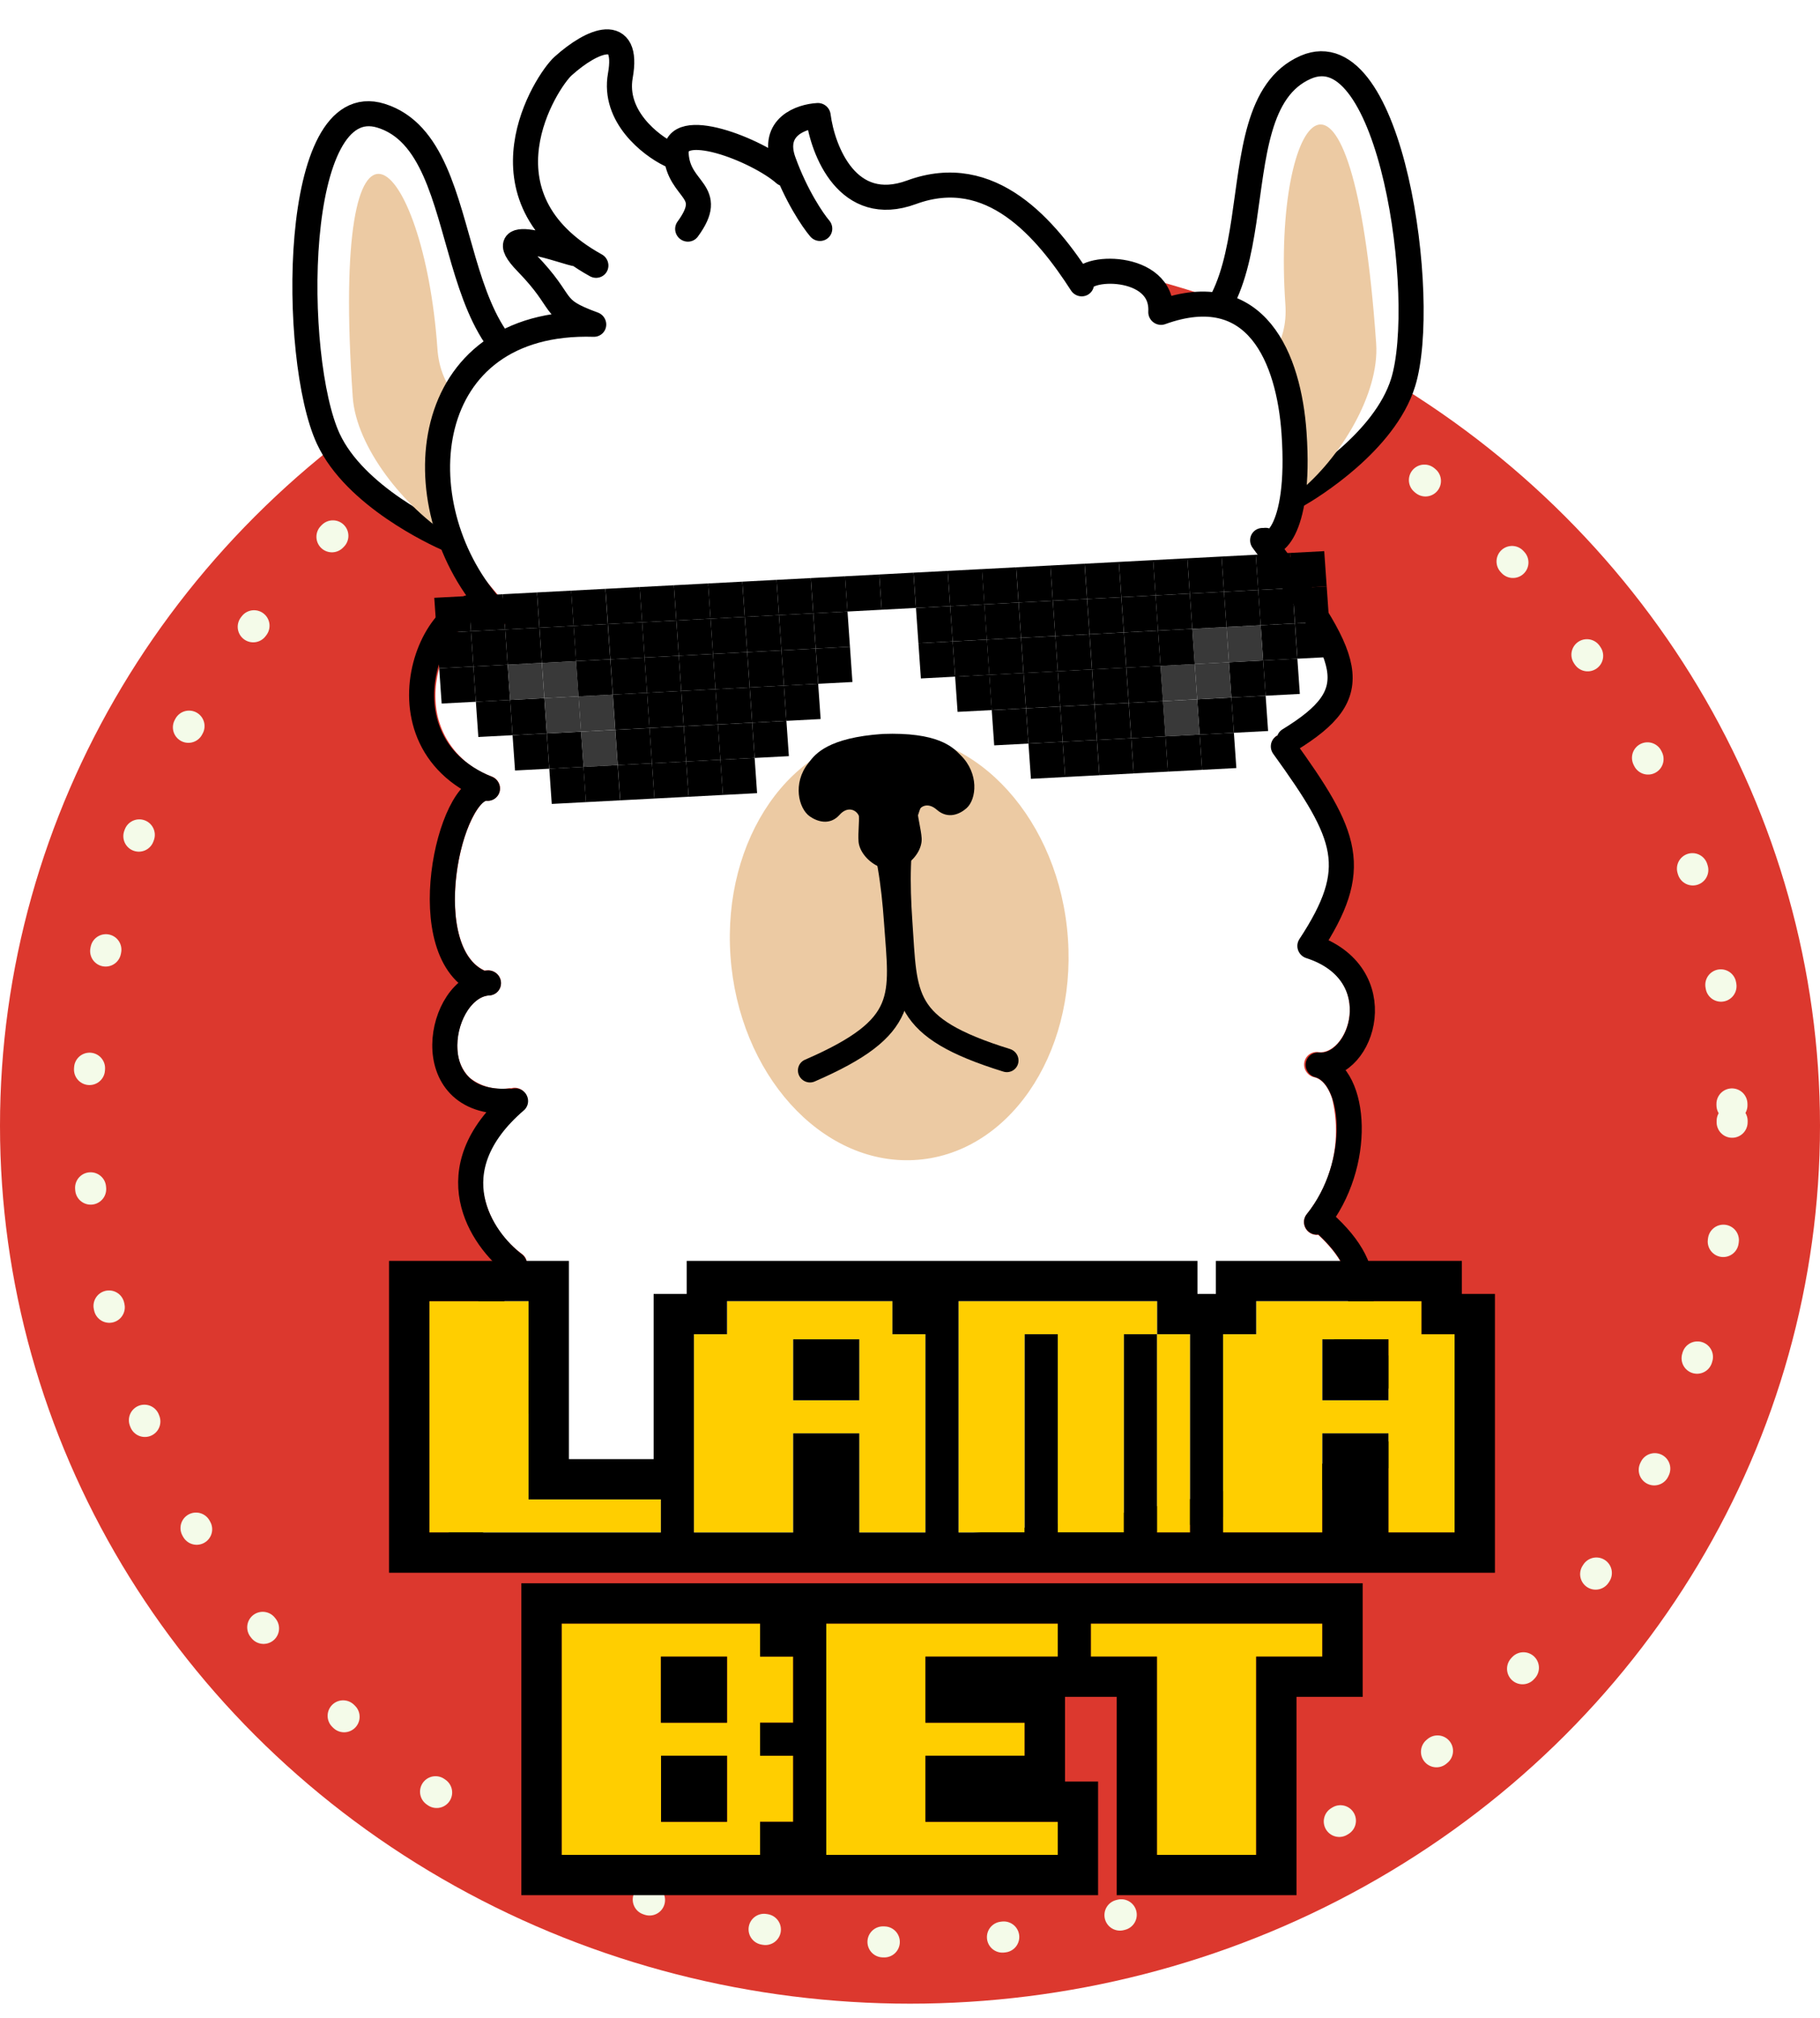
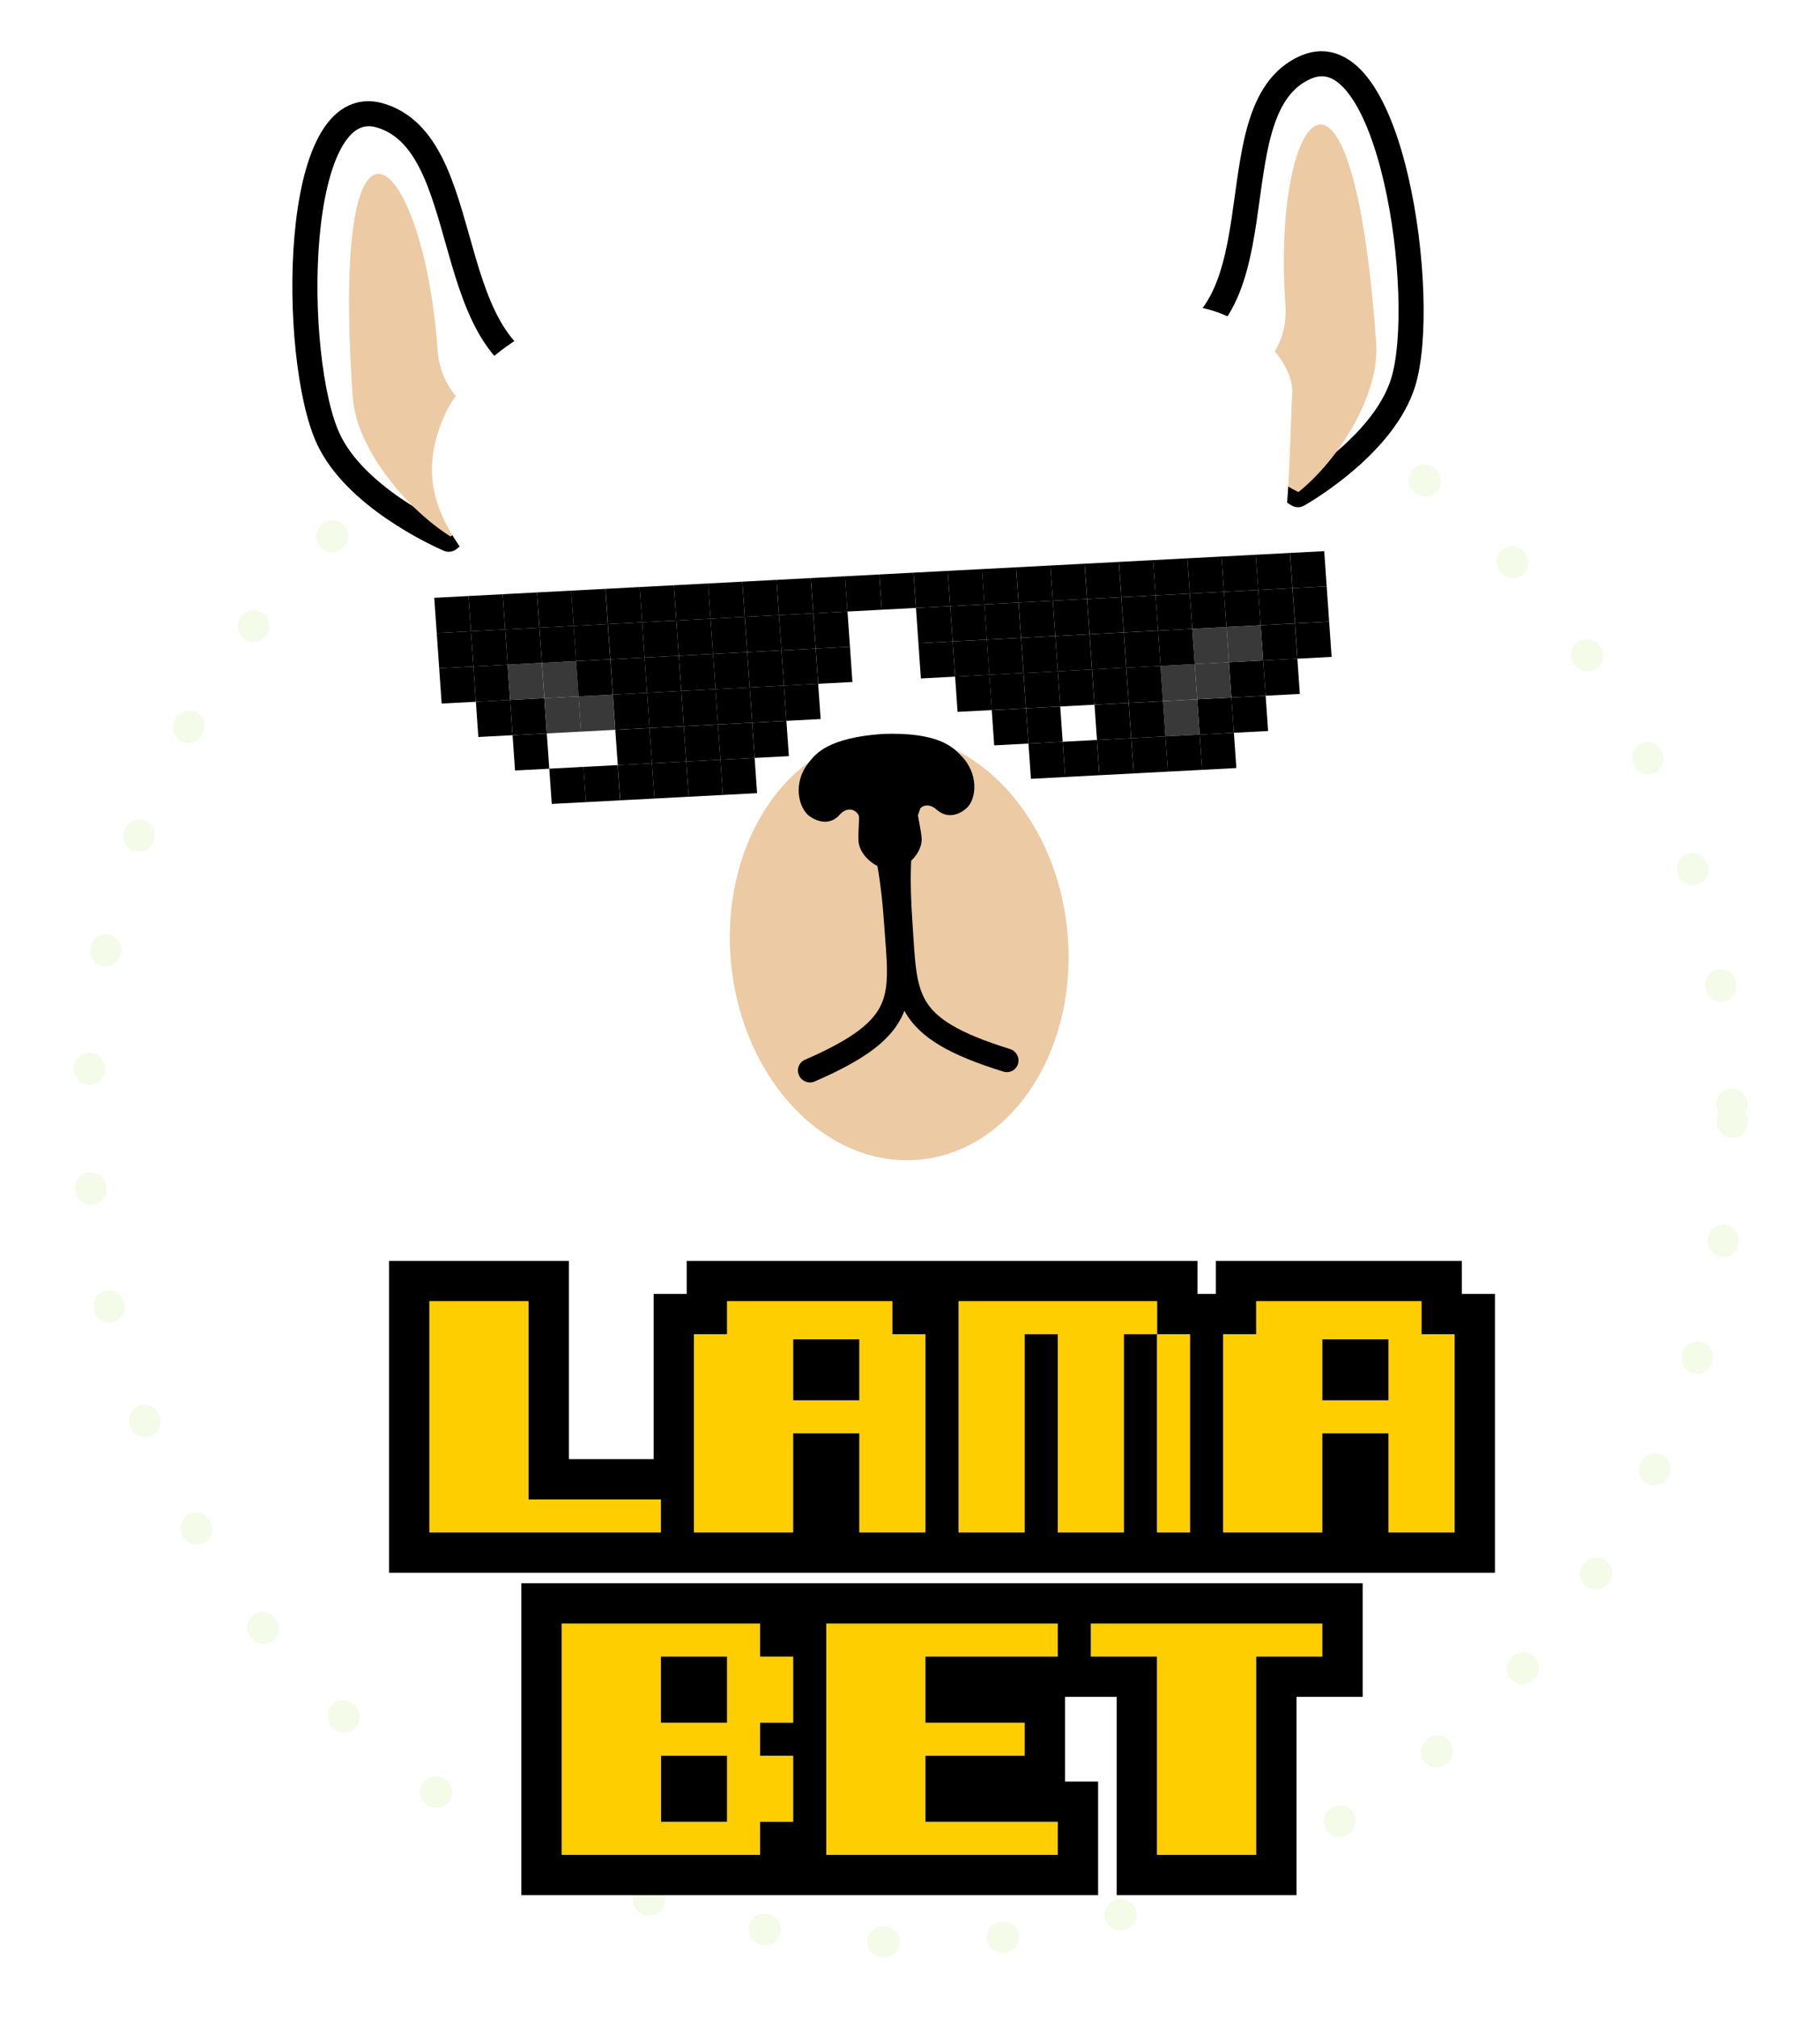
<svg xmlns="http://www.w3.org/2000/svg" id="preloader-lama" viewBox="0 0 120 133" shape-rendering="geometricPrecision" text-rendering="geometricPrecision">
  <style>
#preloader-lama-u-points_tr {animation: preloader-lama-u-points_tr__tr 4000ms linear infinite normal forwards}@keyframes preloader-lama-u-points_tr__tr { 0% {transform: translate(60px,73.879px) rotate(0deg)} 100% {transform: translate(60px,73.879px) rotate(-91.696deg)}} #preloader-lama-u-lama_to {animation: preloader-lama-u-lama_to__to 4000ms linear infinite normal forwards}@keyframes preloader-lama-u-lama_to__to { 0% {transform: translate(63.304px,94.455px)} 17.5% {transform: translate(63.304px,94.455px);animation-timing-function: cubic-bezier(0.42,0,1,1)} 22.5% {transform: translate(63.304px,96.455px);animation-timing-function: cubic-bezier(0.445,0.05,0.55,0.95)} 30% {transform: translate(63.304px,94.455px)} 50% {transform: translate(63.304px,94.455px)} 100% {transform: translate(63.304px,94.455px)}} #preloader-lama-u-lama_tr {animation: preloader-lama-u-lama_tr__tr 4000ms linear infinite normal forwards}@keyframes preloader-lama-u-lama_tr__tr { 0% {transform: rotate(-3deg);animation-timing-function: cubic-bezier(0.445,0.05,0.55,0.95)} 25% {transform: rotate(3deg);animation-timing-function: cubic-bezier(0.445,0.05,0.55,0.95)} 50% {transform: rotate(-3deg);animation-timing-function: cubic-bezier(0.445,0.05,0.55,0.95)} 62.5% {transform: rotate(0.083deg);animation-timing-function: cubic-bezier(0.445,0.05,0.55,0.95)} 75% {transform: rotate(-2.099deg);animation-timing-function: cubic-bezier(0.445,0.05,0.55,0.95)} 87.5% {transform: rotate(-3deg)} 100% {transform: rotate(-3deg)}} #preloader-lama-u-lama_tk {animation: preloader-lama-u-lama_tk__tk 4000ms linear infinite normal forwards}@keyframes preloader-lama-u-lama_tk__tk { 0% {transform: skewX(1deg) skewY(0deg);animation-timing-function: cubic-bezier(0.445,0.05,0.55,0.95)} 25% {transform: skewX(-1deg) skewY(0deg);animation-timing-function: cubic-bezier(0.445,0.05,0.55,0.95)} 50% {transform: skewX(1deg) skewY(0deg)} 100% {transform: skewX(1deg) skewY(0deg)}} #preloader-lama-u-ear2_tr {animation: preloader-lama-u-ear2_tr__tr 4000ms linear infinite normal forwards}@keyframes preloader-lama-u-ear2_tr__tr { 0% {transform: translate(39.332px,28.472px) rotate(0deg)} 5% {transform: translate(39.332px,28.472px) rotate(0deg)} 7.5% {transform: translate(39.332px,28.472px) rotate(-8.416deg)} 12.5% {transform: translate(39.332px,28.472px) rotate(0deg)} 77.5% {transform: translate(39.332px,28.472px) rotate(0deg)} 80% {transform: translate(39.332px,28.472px) rotate(-8.416deg)} 85% {transform: translate(39.332px,28.472px) rotate(0deg)} 100% {transform: translate(39.332px,28.472px) rotate(0deg)}} #preloader-lama-u-ear2_tk {animation: preloader-lama-u-ear2_tk__tk 4000ms linear infinite normal forwards}@keyframes preloader-lama-u-ear2_tk__tk { 0% {transform: skewX(0deg) skewY(0deg)} 5% {transform: skewX(0deg) skewY(0deg)} 7.5% {transform: skewX(2deg) skewY(0deg)} 12.5% {transform: skewX(0deg) skewY(0deg)} 77.5% {transform: skewX(0deg) skewY(0deg)} 80% {transform: skewX(2deg) skewY(0deg)} 85% {transform: skewX(0deg) skewY(0deg)} 100% {transform: skewX(0deg) skewY(0deg)}} #preloader-lama-u-ear1_tr {animation: preloader-lama-u-ear1_tr__tr 4000ms linear infinite normal forwards}@keyframes preloader-lama-u-ear1_tr__tr { 0% {transform: translate(84.533px,28.7px) rotate(0deg)} 2.5% {transform: translate(84.533px,28.7px) rotate(5.545deg)} 5% {transform: translate(84.533px,28.7px) rotate(0deg)} 7.5% {transform: translate(84.533px,28.7px) rotate(5.545deg)} 10% {transform: translate(84.533px,28.7px) rotate(0deg)} 71.5% {transform: translate(84.533px,28.7px) rotate(0deg)} 74% {transform: translate(84.533px,28.7px) rotate(5.545deg)} 76.5% {transform: translate(84.533px,28.7px) rotate(0deg)} 79% {transform: translate(84.533px,28.7px) rotate(5.545deg)} 81.5% {transform: translate(84.533px,28.7px) rotate(0deg)} 100% {transform: translate(84.533px,28.7px) rotate(0deg)}} #preloader-lama-u-ear1_tk {animation: preloader-lama-u-ear1_tk__tk 4000ms linear infinite normal forwards}@keyframes preloader-lama-u-ear1_tk__tk { 0% {transform: skewX(0deg) skewY(0deg)} 2.5% {transform: skewX(-3deg) skewY(0deg)} 5% {transform: skewX(0deg) skewY(0deg)} 7.5% {transform: skewX(-3deg) skewY(0deg)} 10% {transform: skewX(0deg) skewY(0deg)} 71.5% {transform: skewX(0deg) skewY(0deg)} 74% {transform: skewX(-3deg) skewY(0deg)} 76.5% {transform: skewX(0deg) skewY(0deg)} 79% {transform: skewX(-3deg) skewY(0deg)} 81.5% {transform: skewX(0deg) skewY(0deg)} 100% {transform: skewX(0deg) skewY(0deg)}} #preloader-lama-u-face_to {animation: preloader-lama-u-face_to__to 4000ms linear infinite normal forwards}@keyframes preloader-lama-u-face_to__to { 0% {transform: translate(61.934px,56.744px)} 12.5% {transform: translate(59.934px,56.745px)} 25% {transform: translate(59.934px,56.745px)} 37.5% {transform: translate(61.934px,56.744px)} 60% {transform: translate(61.934px,56.744px)} 72.5% {transform: translate(64.138px,53.853px)} 87.5% {transform: translate(64.138px,53.853px)} 100% {transform: translate(61.934px,56.744px)}} #preloader-lama-u-glasses_to {animation: preloader-lama-u-glasses_to__to 4000ms linear infinite normal forwards}@keyframes preloader-lama-u-glasses_to__to { 0% {transform: translate(61.934px,44.649px);animation-timing-function: cubic-bezier(0.445,0.05,0.55,0.95)} 22.5% {transform: translate(61.934px,44.649px);animation-timing-function: cubic-bezier(0.445,0.05,0.55,0.95)} 30% {transform: translate(61.72px,39.652px);animation-timing-function: cubic-bezier(0.445,0.05,0.55,0.95)} 37.5% {transform: translate(61.933px,46.649px);animation-timing-function: cubic-bezier(0.445,0.05,0.55,0.95)} 45% {transform: translate(61.977px,43.65px);animation-timing-function: cubic-bezier(0.445,0.05,0.55,0.95)} 55% {transform: translate(61.934px,44.649px)} 65% {transform: translate(61.914px,45.649px)} 72.5% {transform: translate(61.934px,44.649px)} 87.5% {transform: translate(61.934px,44.649px)} 95% {transform: translate(62.003px,43.651px)} 100% {transform: translate(61.934px,44.649px)}} #preloader-lama-u-glasses_tr {animation: preloader-lama-u-glasses_tr__tr 4000ms linear infinite normal forwards}@keyframes preloader-lama-u-glasses_tr__tr { 0% {transform: rotate(0deg);animation-timing-function: cubic-bezier(0.445,0.05,0.55,0.95)} 22.5% {transform: rotate(0deg);animation-timing-function: cubic-bezier(0.445,0.05,0.55,0.95)} 30% {transform: rotate(6.715deg);animation-timing-function: cubic-bezier(0.445,0.05,0.55,0.95)} 37.5% {transform: rotate(-4.159deg);animation-timing-function: cubic-bezier(0.445,0.05,0.55,0.95)} 45% {transform: rotate(2.45deg);animation-timing-function: cubic-bezier(0.445,0.05,0.55,0.95)} 55% {transform: rotate(0deg);animation-timing-function: cubic-bezier(0.445,0.05,0.55,0.95)} 65% {transform: rotate(-7.047deg);animation-timing-function: cubic-bezier(0.445,0.05,0.55,0.95)} 72.5% {transform: rotate(-2.018deg);animation-timing-function: cubic-bezier(0.445,0.05,0.55,0.95)} 82.5% {transform: rotate(-2.018deg);animation-timing-function: cubic-bezier(0.445,0.05,0.55,0.95)} 87.5% {transform: rotate(1.914deg)} 95% {transform: rotate(1.914deg)} 100% {transform: rotate(0deg)}} #preloader-lama-u-nose_to {animation: preloader-lama-u-nose_to__to 4000ms linear infinite normal forwards}@keyframes preloader-lama-u-nose_to__to { 0% {transform: translate(61.531px,62.248px);animation-timing-function: cubic-bezier(0.42,0,0.71,0.5)} 22.5% {transform: translate(61.531px,62.248px);animation-timing-function: cubic-bezier(0.29,0.5,0.58,1)} 30% {transform: translate(61.07px,54.204px);animation-timing-function: cubic-bezier(0.29,0.5,0.58,1)} 37.5% {transform: translate(61.531px,62.248px);animation-timing-function: cubic-bezier(0.29,0.5,0.58,1)} 69.5% {transform: translate(61.531px,62.248px)} 80% {transform: translate(61.477px,63.248px)} 90% {transform: translate(61.531px,62.248px)} 100% {transform: translate(61.531px,62.248px)}} #preloader-lama-u-txt_tr {animation: preloader-lama-u-txt_tr__tr 4000ms linear infinite normal forwards}@keyframes preloader-lama-u-txt_tr__tr { 0% {transform: translate(62.11px,104.009px) rotate(0deg);animation-timing-function: cubic-bezier(0.445,0.05,0.55,0.95)} 25% {transform: translate(62.11px,104.009px) rotate(-2deg);animation-timing-function: cubic-bezier(0.445,0.05,0.55,0.95)} 50% {transform: translate(62.11px,104.009px) rotate(0deg);animation-timing-function: cubic-bezier(0.445,0.05,0.55,0.95)} 75% {transform: translate(62.11px,104.009px) rotate(2deg);animation-timing-function: cubic-bezier(0.445,0.05,0.55,0.95)} 100% {transform: translate(62.11px,104.009px) rotate(0deg)}} #preloader-lama-u-txt_ts {animation: preloader-lama-u-txt_ts__ts 4000ms linear infinite normal forwards}@keyframes preloader-lama-u-txt_ts__ts { 0% {transform: scale(1,1);animation-timing-function: cubic-bezier(0.445,0.05,0.55,0.95)} 25% {transform: scale(1.2,1.2);animation-timing-function: cubic-bezier(0.445,0.05,0.55,0.95)} 50% {transform: scale(1,1);animation-timing-function: cubic-bezier(0.445,0.05,0.55,0.95)} 75% {transform: scale(1.2,1.2);animation-timing-function: cubic-bezier(0.445,0.05,0.55,0.95)} 100% {transform: scale(1,1)}}
</style>
  <defs>
    <filter id="preloader-lama-u-points-filter" x="-150%" width="400%" y="-150%" height="400%">
      <feGaussianBlur id="preloader-lama-u-points-filter-drop-shadow-0-blur" in="SourceAlpha" stdDeviation="1.171,1.171" />
      <feOffset id="preloader-lama-u-points-filter-drop-shadow-0-offset" dx="0" dy="0" result="tmp" />
      <feFlood id="preloader-lama-u-points-filter-drop-shadow-0-flood" flood-color="#fffefa" />
      <feComposite id="preloader-lama-u-points-filter-drop-shadow-0-composite" operator="in" in2="tmp" />
      <feMerge id="preloader-lama-u-points-filter-drop-shadow-0-merge" result="result">
        <feMergeNode id="preloader-lama-u-points-filter-drop-shadow-0-merge-node-1" />
        <feMergeNode id="preloader-lama-u-points-filter-drop-shadow-0-merge-node-2" in="SourceGraphic" />
      </feMerge>
      <feGaussianBlur id="preloader-lama-u-points-filter-drop-shadow-1-blur" in="result" stdDeviation="0.818,0.818" />
      <feOffset id="preloader-lama-u-points-filter-drop-shadow-1-offset" dx="0" dy="0" result="tmp" />
      <feFlood id="preloader-lama-u-points-filter-drop-shadow-1-flood" flood-color="#ffdf5a" />
      <feComposite id="preloader-lama-u-points-filter-drop-shadow-1-composite" operator="in" in2="tmp" />
      <feMerge id="preloader-lama-u-points-filter-drop-shadow-1-merge" result="result">
        <feMergeNode id="preloader-lama-u-points-filter-drop-shadow-1-merge-node-1" />
        <feMergeNode id="preloader-lama-u-points-filter-drop-shadow-1-merge-node-2" in="result" />
      </feMerge>
    </filter>
    <filter id="preloader-lama-u-points2-filter" x="-150%" width="400%" y="-150%" height="400%">
      <feGaussianBlur id="preloader-lama-u-points2-filter-drop-shadow-0-blur" in="SourceAlpha" stdDeviation="1.171,1.171" />
      <feOffset id="preloader-lama-u-points2-filter-drop-shadow-0-offset" dx="0" dy="0" result="tmp" />
      <feFlood id="preloader-lama-u-points2-filter-drop-shadow-0-flood" flood-color="#fffefa" />
      <feComposite id="preloader-lama-u-points2-filter-drop-shadow-0-composite" operator="in" in2="tmp" />
      <feMerge id="preloader-lama-u-points2-filter-drop-shadow-0-merge" result="result">
        <feMergeNode id="preloader-lama-u-points2-filter-drop-shadow-0-merge-node-1" />
        <feMergeNode id="preloader-lama-u-points2-filter-drop-shadow-0-merge-node-2" in="SourceGraphic" />
      </feMerge>
      <feGaussianBlur id="preloader-lama-u-points2-filter-drop-shadow-1-blur" in="result" stdDeviation="0.818,0.818" />
      <feOffset id="preloader-lama-u-points2-filter-drop-shadow-1-offset" dx="0" dy="0" result="tmp" />
      <feFlood id="preloader-lama-u-points2-filter-drop-shadow-1-flood" flood-color="#ffdf5a" />
      <feComposite id="preloader-lama-u-points2-filter-drop-shadow-1-composite" operator="in" in2="tmp" />
      <feMerge id="preloader-lama-u-points2-filter-drop-shadow-1-merge" result="result">
        <feMergeNode id="preloader-lama-u-points2-filter-drop-shadow-1-merge-node-1" />
        <feMergeNode id="preloader-lama-u-points2-filter-drop-shadow-1-merge-node-2" in="result" />
      </feMerge>
    </filter>
    <filter id="preloader-lama-s-g2-filter" x="-150%" width="400%" y="-150%" height="400%">
      <feGaussianBlur id="preloader-lama-s-g2-filter-drop-shadow-0-blur" in="SourceAlpha" stdDeviation="1.013,1.013" />
      <feOffset id="preloader-lama-s-g2-filter-drop-shadow-0-offset" dx="0" dy="0" result="tmp" />
      <feFlood id="preloader-lama-s-g2-filter-drop-shadow-0-flood" flood-color="#fff2c9" />
      <feComposite id="preloader-lama-s-g2-filter-drop-shadow-0-composite" operator="in" in2="tmp" />
      <feMerge id="preloader-lama-s-g2-filter-drop-shadow-0-merge" result="result">
        <feMergeNode id="preloader-lama-s-g2-filter-drop-shadow-0-merge-node-1" />
        <feMergeNode id="preloader-lama-s-g2-filter-drop-shadow-0-merge-node-2" in="SourceGraphic" />
      </feMerge>
    </filter>
    <filter id="preloader-lama-s-g3-filter" x="-150%" width="400%" y="-150%" height="400%">
      <feGaussianBlur id="preloader-lama-s-g3-filter-drop-shadow-0-blur" in="SourceAlpha" stdDeviation="1.013,1.013" />
      <feOffset id="preloader-lama-s-g3-filter-drop-shadow-0-offset" dx="0" dy="0" result="tmp" />
      <feFlood id="preloader-lama-s-g3-filter-drop-shadow-0-flood" flood-color="#fff2c9" />
      <feComposite id="preloader-lama-s-g3-filter-drop-shadow-0-composite" operator="in" in2="tmp" />
      <feMerge id="preloader-lama-s-g3-filter-drop-shadow-0-merge" result="result">
        <feMergeNode id="preloader-lama-s-g3-filter-drop-shadow-0-merge-node-1" />
        <feMergeNode id="preloader-lama-s-g3-filter-drop-shadow-0-merge-node-2" in="SourceGraphic" />
      </feMerge>
    </filter>
  </defs>
  <g id="preloader-lama-u-backg">
-     <ellipse id="preloader-lama-u-bg" rx="60" ry="57.862" transform="translate(60 74.202)" fill="#dc382e" />
    <g id="preloader-lama-u-points_tr" transform="translate(60,73.879) rotate(0)">
      <g id="preloader-lama-u-points" transform="translate(-60,-73.879)" filter="url(#preloader-lama-u-points-filter)">
        <ellipse id="preloader-lama-s-ellipse1" rx="54.207" ry="54.142" transform="translate(60 73.879)" fill="none" stroke="#f4fbe9" stroke-width="2.045" stroke-linecap="round" stroke-linejoin="round" stroke-dasharray="0.09,7.8" />
      </g>
    </g>
  </g>
  <g id="preloader-lama-u-lama_to" transform="translate(63.304,94.455)">
    <g id="preloader-lama-u-lama_tr" transform="rotate(-3)">
      <g id="preloader-lama-u-lama_tk" transform="skewX(1) skewY(0)">
        <g id="preloader-lama-u-lama" transform="translate(-63.304,-94.455)">
          <g id="preloader-lama-u-ear2_tr" transform="translate(39.332,28.472) rotate(0)">
            <g id="preloader-lama-u-ear2_tk" transform="skewX(0) skewY(0)">
              <g id="preloader-lama-u-ear2" transform="translate(-39.332,-28.472)">
                <path id="preloader-lama-s-path1" d="M33.761,33.857c-.828-.413-5.955-3.15-7.448-7.027-2.069-5.373-.846-23.255,4.965-21.078C37.9,8.233,33.347,23.524,43.278,23.938c1.447.06.137,1.782-2.069,3.868-2.207,2.086-5.31,4.536-7.448,6.052Z" fill="#fff" stroke="#000" stroke-width="1.652" stroke-linecap="round" stroke-linejoin="round" />
                <path id="preloader-lama-s-path2" d="M28.113,24.178c0,3.306,2.897,7.439,5.793,9.506c2.069-1.117,5.931-4.812,7.448-5.638-1.103-.965-7.448-1.388-7.448-6.761c0-12.872-5.793-19.26-5.793,2.893Z" fill="#eccaa3" />
              </g>
            </g>
          </g>
          <g id="preloader-lama-u-ear1_tr" transform="translate(84.533,28.7) rotate(0)">
            <g id="preloader-lama-u-ear1_tk" transform="skewX(0) skewY(0)">
              <g id="preloader-lama-u-ear1" transform="translate(-84.533,-28.7)">
                <path id="preloader-lama-s-path3" d="M89.832,33.857c.828-.413,5.955-3.15,7.448-7.027c2.069-5.373.846-23.255-4.965-21.078C85.694,8.232,90.246,23.524,80.315,23.937c-1.447.06-.137,1.782,2.069,3.868c2.207,2.086,5.31,4.536,7.448,6.052Z" fill="#fff" stroke="#000" stroke-width="1.652" stroke-linecap="round" stroke-linejoin="round" />
                <path id="preloader-lama-s-path4" d="M95.684,24.178c0,3.306-2.897,7.439-5.793,9.506-2.069-1.117-5.931-4.812-7.448-5.638c1.103-.965,7.448-1.388,7.448-6.761c0-12.872,5.793-19.26,5.793,2.893Z" fill="#eccaa3" />
              </g>
            </g>
          </g>
          <path id="preloader-lama-s-path5" d="M37.524,101.678c2.913.909,9.31.233,24.359,1.014c18.176-1.562,26.915-3.521,29.596-5.852.621-1.86.646-3.306.066-4.075-.579-.769-1.506-1.033-3.004-1.033-.146.001-.289-.037-.416-.11s-.231-.177-.304-.303c-.073-.126-.111-.268-.111-.413s.038-.288.111-.413l.19-.322c1.506-2.629,2.607-4.538-.24-7.53-.111.007-.223-.008-.328-.045-.105-.037-.202-.095-.284-.17-.162-.147-.259-.352-.27-.571s.065-.432.212-.595c.919-1.007,1.595-2.211,1.978-3.518.383-1.308.462-2.685.232-4.028-.116-.455-.406-1.24-1.034-1.446-.108-.026-.21-.072-.3-.137-.09-.065-.167-.147-.225-.241s-.098-.199-.115-.309-.014-.222.012-.33.072-.21.137-.3.147-.166.242-.225c.095-.058.2-.098.309-.115s.222-.014.33.012c.828.124,1.779-.769,2.11-2.033.182-.694.53-3.058-2.483-4.232-.118-.045-.225-.118-.311-.211s-.15-.205-.185-.327c-.036-.123-.043-.253-.02-.379.023-.126.075-.245.152-.348l.389-.512c3.236-4.298,3.236-4.298-1.266-11.796-.113-.188-.146-.412-.093-.624.053-.212.188-.395.375-.508h.091c.075-.166.203-.303.364-.389c1.953-1.05,2.888-1.909,3.137-2.852.447-1.761-1.399-4.786-4.27-9.192-.06-.091-.102-.193-.122-.3s-.02-.217.003-.324.066-.208.127-.298.141-.167.232-.226c.157-.096,1.426.53,1.609.539.521-.719.841-4.069,1.395-9.243.559-2.664-3.545-6.568-7.55-6.373-.183-.058-.569-.254-.673-.415-.507,1.014-.53-.823-.507-1.014.009-.336.168.799,0,.507-.168-.292-.719-.853-1.015-1.014-1.221-.815.452-.063-1.015,0-.05.095-.507-.507-2.03-1.014-.074.127-.436,2.027-.436.507-.098.052-.469.497-.579.507s.106.034,0,0s.084-.941,0-1.014c-.507,2.027-.966-.914-1.015-1.014-3.029-5.455-4.753-5.471-8.493-4.322-.69.259-1.432.35-2.164.267-.732-.083-1.434-.339-2.048-.746-1.531-1.05-1.646-3.054-1.894-4.815-.32.082.062.991-.157,1.238-.112.185-.178.394-.194.609-.016.215.02.432.103.631.415,1.518-.777-3.281.091-1.967.132.175.188.396.157.613s-.147.413-.323.544-.396.188-.614.157c.779-.322.132-1.311,0-1.486-.739-1.074-1.288,1.402-1.718.172.127,3.637.524,4.192.458,4.125-1.556-1.554-1.766-2.852-2.254-2.414-.009.052.274.447-1.43-.396.006.604-1.726-.788-1.341-.322.687,1.033-.127-2.182-1.633-.372-.141.169-.342.275-.561.295s-.437-.047-.606-.188-.402,1.202-.423.983.173.335.313.166c.828-1.017-1.211-1.04-1.658-1.709-.404-.536-.874-.543-1.015-1.199v-4.481c-1.481-.827-.507-.504-1.522-.081.248-.992,1.522-.507.083-1.265-1.927,1.656-2.1,1.436-3.532,2.585-1.664,1.703-1.11.355-1.119,2.734.124,2.157-2.383-.226,0,1.27.092.058-1.108.71-.507.507c0-.507.483-.613.507-.507s-.489.399-.507.507.384.11.326.203c-.058.092.271-.773.182-.71-.32-.196-.26.331-.367.355s-.033.373-.141.355-.088.475-.088,0c-.372-.24.059.256-.264,0-.282-.076.27.586,0,.475-.306-.107.801.631.264.474.701.824-.347,2.164.088,3.155.155.448,1.682,2.926,2.03,3.249s.556.177,1.015.299c.173.074-.596-.672-.507-.507.089.165.541.322.507.507.139.166-.187-.257-.204-.041-.008.109,1.419-.355,1.37-.258s-3.113-1.292-3.196-1.222c0-1.014-2.343.218-2.447.251s2.955,4.818,4.104,5.661c-2.672-1.857-8.302,2.753-9.576,5.075-2.723,4.96-.4,8.215,2.696,12.365.19.096.369.21.538.339.173.134.286.331.314.548s-.031.436-.165.609c-.067.087-.149.16-.244.214-.095.054-.2.09-.308.103-.108.014-.219.006-.324-.023-.105-.029-.204-.079-.29-.146-.222-.18-.494-.289-.779-.311s-.571.043-.818.187c-1.283.636-2.657,2.819-2.632,5.232-.001,1.077.319,2.13.919,3.025.6.895,1.452,1.591,2.449,2.001.182.085.327.233.407.417s.091.391.031.582c-.061.191-.189.354-.361.458s-.376.141-.573.106c-.306,0-1.457,1.314-2.127,4.017-.72,2.885-.604,6.175,1.233,7.158h.207c.22,0,.43.087.585.242s.242.365.242.585-.087.429-.242.585c-.155.155-.366.242-.585.242-1.183-.008-2.35,1.711-2.35,3.463-.029.695.215,1.374.679,1.893.336.299.729.527,1.156.669s.878.196,1.327.158c.069-.009.138-.009.207,0c.152-.033.31-.023.457.03.146.053.275.145.371.268.134.173.193.393.165.609s-.141.414-.314.548c-1.953,1.488-2.963,3.116-3.021,4.836.022.896.237,1.776.632,2.58.394.805.958,1.515,1.653,2.082.083.071.151.158.201.256s.079.204.086.314-.006.219-.041.323c-.035.104-.09.199-.163.282-.124.143-.293.239-.48.273-.775.808-1.223,1.874-1.258,2.992-.07.915.119,1.832.546,2.645s1.076,1.489,1.87,1.951c.152.1.267.247.327.419.06.172.061.359.004.531-.058.171-.17.319-.319.42s-.328.151-.508.142c-1.779-.107-2.938.174-3.31.827-.464.827.372,2.389.703,2.868.064.093.108.199.129.309.021.111.02.225-.005.335-.023.111-.069.216-.135.308-.066.092-.149.17-.246.229-4.941,2.918,1.389,4.032,4.82,5.103Z" fill="#fff" />
-           <path id="preloader-lama-s-path6" d="M36.199,38.402c-5.379-7.026-3.437-19.153,8.1-18.192-2.897-1.24-1.655-1.392-4.138-4.285s2.897-.413,3.31-.413M87.311,36.749c5.379,8.266,6.207,10.332.828,13.226m-.414.413c3.852,6.131,4.552,8.266.828,13.226c5.379,2.067,2.897,8.266,0,7.853c2.483.827,2.483,6.696-.828,10.332m.414,0c3.724,3.72,2.069,6.199.414,9.093c4.138,0,4.965,2.48,3.724,6.199c0,0-11.009,3.625-24.305,4.587-13.485.976-34.002-.507-34.002-.507s-7.9-1.601-1.695-5.32c0,0-3.724-5.373,3.311-4.96-4.966-3.306-2.069-8.955-.828-9.093M34.346,63.2c-3.31,0-5.38,7.853.827,7.853m1.654-32.237c-3.725-2.893-9.516,7.853-1.654,11.572-2.483-.413-5.793,10.746-1.242,12.812m.828,18.599c-2.069-1.791-4.8-6.447.828-10.746m51.923-34.304c.152.631,2.36-.122,2.36-6.974c0-4.88-1.732-10.346-8.209-8.394.414-3.307-5.086-3.391-5.086-2.151-2.069-3.72-5.379-8.266-10.759-6.613-4.303,1.323-5.655-3.031-5.793-5.373-1.103,0-3.145.579-2.483,2.893s1.655,3.995,2.069,4.546m-2.069-3.719c-1.655-1.653-7.035-4.133-7.035-1.653s2.483,2.479.414,4.96m-.827-4.96c-1.241-.689-3.559-2.728-2.897-5.373.828-3.306-1.655-2.48-3.724-.827-1.165.931-6.62,8.266,1.242,13.226" fill="none" stroke="#000" stroke-width="1.652" stroke-linecap="round" stroke-linejoin="round" />
          <g id="preloader-lama-u-face_to" transform="translate(61.934,56.744)">
            <g id="preloader-lama-u-face" transform="translate(-61.934,-56.744)">
              <g id="preloader-lama-u-glasses_to" transform="translate(61.934,44.649)">
                <g id="preloader-lama-u-glasses_tr" transform="rotate(0)">
                  <g id="preloader-lama-u-glasses" transform="translate(-61.934,-44.649)" clip-path="url(#preloader-lama-u-clip1_3505_17757)">
                    <g id="preloader-lama-s-g1">
                      <path id="preloader-lama-s-path7" d="M41.594,49.307h-2.26v2.328h2.26v-2.328Z" />
                      <path id="preloader-lama-s-path8" d="M39.332,46.979h-2.26v2.329h2.26v-2.329Z" />
                      <path id="preloader-lama-s-path9" d="M37.072,44.647h-2.26v2.329h2.26v-2.329Z" />
                      <path id="preloader-lama-s-path10" d="M34.812,42.32h-2.26v2.328h2.26v-2.328Z" />
-                       <path id="preloader-lama-s-path11" d="M41.594,46.979h-2.26v2.329h2.26v-2.329Z" />
                      <path id="preloader-lama-s-path12" d="M39.332,44.648h-2.26v2.329h2.26v-2.329Z" />
                      <path id="preloader-lama-s-path13" d="M37.072,42.32h-2.26v2.328h2.26v-2.328Z" />
-                       <path id="preloader-lama-s-path14" d="M43.85,46.979h-2.26v2.329h2.26v-2.329Z" fill="#393939" />
                      <path id="preloader-lama-s-path15" d="M41.594,44.647h-2.26v2.329h2.26v-2.329Z" fill="#393939" />
                      <path id="preloader-lama-s-path16" d="M39.332,42.32h-2.26v2.329h2.26v-2.329Z" fill="#393939" />
                      <path id="preloader-lama-s-path17" d="M46.115,46.979h-2.26v2.329h2.26v-2.329Z" />
                      <path id="preloader-lama-s-path18" d="M43.85,44.648h-2.26v2.329h2.26v-2.329Z" fill="#393939" />
                      <path id="preloader-lama-s-path19" d="M41.594,42.32h-2.26v2.328h2.26v-2.328Z" fill="#393939" />
                      <path id="preloader-lama-s-path20" d="M48.373,46.979h-2.26v2.329h2.26v-2.329Z" />
                      <path id="preloader-lama-s-path21" d="M46.115,44.647h-2.26v2.329h2.26v-2.329Z" />
                      <path id="preloader-lama-s-path22" d="M43.85,42.32h-2.26v2.329h2.26v-2.329Z" />
                      <path id="preloader-lama-s-path23" d="M50.633,46.979h-2.26v2.329h2.26v-2.329Z" />
                      <path id="preloader-lama-s-path24" d="M48.373,44.647h-2.26v2.329h2.26v-2.329Z" />
                      <path id="preloader-lama-s-path25" d="M46.115,42.32h-2.26v2.328h2.26v-2.328Z" />
                      <path id="preloader-lama-s-path26" d="M52.891,46.979h-2.26v2.329h2.26v-2.329Z" />
                      <path id="preloader-lama-s-path27" d="M50.633,44.647h-2.26v2.329h2.26v-2.329Z" />
                      <path id="preloader-lama-s-path28" d="M48.373,42.32h-2.26v2.328h2.26v-2.328Z" />
                      <path id="preloader-lama-s-path29" d="M55.152,46.979h-2.26v2.329h2.26v-2.329Z" />
                      <path id="preloader-lama-s-path30" d="M52.891,44.648h-2.26v2.329h2.26v-2.329Z" />
                      <path id="preloader-lama-s-path31" d="M50.633,42.32h-2.26v2.328h2.26v-2.328Z" />
                      <path id="preloader-lama-s-path32" d="M55.152,44.648h-2.26v2.329h2.26v-2.329Z" />
                      <path id="preloader-lama-s-path33" d="M52.891,42.32h-2.26v2.329h2.26v-2.329Z" />
                      <path id="preloader-lama-s-path34" d="M57.412,44.647h-2.26v2.329h2.26v-2.329Z" />
                      <path id="preloader-lama-s-path35" d="M55.152,42.32h-2.26v2.329h2.26v-2.329Z" />
                      <path id="preloader-lama-s-path36" d="M57.412,42.32h-2.26v2.328h2.26v-2.328Z" />
                      <path id="preloader-lama-s-path37" d="M59.674,42.32h-2.26v2.328h2.26v-2.328Z" />
                      <path id="preloader-lama-s-path38" d="M34.812,39.991h-2.26v2.329h2.26v-2.329Z" />
                      <path id="preloader-lama-s-path39" d="M37.072,39.991h-2.26v2.329h2.26v-2.329Z" />
                      <path id="preloader-lama-s-path40" d="M39.332,39.991h-2.26v2.328h2.26v-2.328Z" />
                      <path id="preloader-lama-s-path41" d="M41.594,39.991h-2.26v2.329h2.26v-2.329Z" />
                      <path id="preloader-lama-s-path42" d="M43.85,39.991h-2.26v2.328h2.26v-2.328Z" />
                      <path id="preloader-lama-s-path43" d="M46.115,39.991h-2.26v2.329h2.26v-2.329Z" />
                      <path id="preloader-lama-s-path44" d="M48.373,39.991h-2.26v2.329h2.26v-2.329Z" />
                      <path id="preloader-lama-s-path45" d="M50.633,39.991h-2.26v2.329h2.26v-2.329Z" />
                      <path id="preloader-lama-s-path46" d="M52.891,39.991h-2.26v2.328h2.26v-2.328Z" />
                      <path id="preloader-lama-s-path47" d="M55.152,39.991h-2.26v2.328h2.26v-2.328Z" />
                      <path id="preloader-lama-s-path48" d="M57.412,39.991h-2.26v2.329h2.26v-2.329Z" />
                      <path id="preloader-lama-s-path49" d="M59.674,39.991h-2.26v2.329h2.26v-2.329Z" />
                      <path id="preloader-lama-s-path50" d="M34.812,37.663h-2.26v2.329h2.26v-2.329Z" />
                      <path id="preloader-lama-s-path51" d="M37.072,37.663h-2.26v2.329h2.26v-2.329Z" />
                      <path id="preloader-lama-s-path52" d="M39.332,37.663h-2.26v2.329h2.26v-2.329Z" />
                      <path id="preloader-lama-s-path53" d="M41.594,37.663h-2.26v2.329h2.26v-2.329Z" />
                      <path id="preloader-lama-s-path54" d="M43.85,37.663h-2.26v2.329h2.26v-2.329Z" />
                      <path id="preloader-lama-s-path55" d="M46.115,37.663h-2.26v2.329h2.26v-2.329Z" />
                      <path id="preloader-lama-s-path56" d="M48.373,37.663h-2.26v2.329h2.26v-2.329Z" />
                      <path id="preloader-lama-s-path57" d="M50.633,37.663h-2.26v2.329h2.26v-2.329Z" />
                      <path id="preloader-lama-s-path58" d="M52.891,37.663h-2.26v2.329h2.26v-2.329Z" />
                      <path id="preloader-lama-s-path59" d="M55.152,37.663h-2.26v2.329h2.26v-2.329Z" />
                      <path id="preloader-lama-s-path60" d="M57.412,37.663h-2.26v2.329h2.26v-2.329Z" />
                      <path id="preloader-lama-s-path61" d="M59.674,37.663h-2.26v2.329h2.26v-2.329Z" />
                      <path id="preloader-lama-s-path62" d="M61.931,37.663h-2.26v2.329h2.26v-2.329Z" />
                      <path id="preloader-lama-s-path63" d="M43.85,49.307h-2.26v2.328h2.26v-2.328Z" />
                      <path id="preloader-lama-s-path64" d="M46.115,49.307h-2.26v2.328h2.26v-2.328Z" />
                      <path id="preloader-lama-s-path65" d="M48.373,49.307h-2.26v2.328h2.26v-2.328Z" />
                      <path id="preloader-lama-s-path66" d="M50.633,49.307h-2.26v2.328h2.26v-2.328Z" />
                      <path id="preloader-lama-s-path67" d="M52.891,49.307h-2.26v2.328h2.26v-2.328Z" />
                      <path id="preloader-lama-s-path68" d="M82.274,51.636h2.26v-2.329h-2.26v2.329Z" />
                      <path id="preloader-lama-s-path69" d="M84.533,49.307h2.26v-2.329h-2.26v2.329Z" />
                      <path id="preloader-lama-s-path70" d="M86.791,46.976h2.26v-2.329h-2.26v2.329Z" />
                      <path id="preloader-lama-s-path71" d="M89.055,44.65h2.26v-2.328h-2.26v2.328Z" />
                      <path id="preloader-lama-s-path72" d="M82.274,49.307h2.26v-2.329h-2.26v2.329Z" />
                      <path id="preloader-lama-s-path73" d="M84.533,46.976h2.26v-2.329h-2.26v2.329Z" />
                      <path id="preloader-lama-s-path74" d="M86.791,44.65h2.26v-2.328h-2.26v2.328Z" />
                      <path id="preloader-lama-s-path75" d="M80.014,49.307h2.26v-2.329h-2.26v2.329Z" fill="#393939" />
                      <path id="preloader-lama-s-path76" d="M82.274,46.976h2.26v-2.329h-2.26v2.329Z" fill="#393939" />
                      <path id="preloader-lama-s-path77" d="M84.533,44.65h2.26v-2.328h-2.26v2.328Z" fill="#393939" />
                      <path id="preloader-lama-s-path78" d="M77.756,49.307h2.26v-2.329h-2.26v2.329Z" />
                      <path id="preloader-lama-s-path79" d="M80.014,46.976h2.26v-2.328h-2.26v2.328Z" fill="#393939" />
                      <path id="preloader-lama-s-path80" d="M82.274,44.65h2.26v-2.328h-2.26v2.328Z" fill="#393939" />
                      <path id="preloader-lama-s-path81" d="M75.494,49.307h2.26v-2.329h-2.26v2.329Z" />
                      <path id="preloader-lama-s-path82" d="M77.756,46.976h2.26v-2.329h-2.26v2.329Z" />
                      <path id="preloader-lama-s-path83" d="M80.014,44.65h2.26v-2.329h-2.26v2.329Z" />
-                       <path id="preloader-lama-s-path84" d="M73.231,49.307h2.26v-2.329h-2.26v2.329Z" />
                      <path id="preloader-lama-s-path85" d="M75.494,46.976h2.26v-2.329h-2.26v2.329Z" />
                      <path id="preloader-lama-s-path86" d="M77.756,44.65h2.26v-2.328h-2.26v2.328Z" />
                      <path id="preloader-lama-s-path87" d="M70.971,49.307h2.26v-2.329h-2.26v2.329Z" />
                      <path id="preloader-lama-s-path88" d="M73.231,46.976h2.26v-2.329h-2.26v2.329Z" />
                      <path id="preloader-lama-s-path89" d="M75.494,44.65h2.26v-2.328h-2.26v2.328Z" />
                      <path id="preloader-lama-s-path90" d="M68.709,49.307h2.26v-2.329h-2.26v2.329Z" />
                      <path id="preloader-lama-s-path91" d="M70.971,46.976h2.26v-2.329h-2.26v2.329Z" />
                      <path id="preloader-lama-s-path92" d="M73.231,44.65h2.26v-2.328h-2.26v2.328Z" />
                      <path id="preloader-lama-s-path93" d="M68.709,46.976h2.26v-2.329h-2.26v2.329Z" />
                      <path id="preloader-lama-s-path94" d="M70.971,44.65h2.26v-2.328h-2.26v2.328Z" />
                      <path id="preloader-lama-s-path95" d="M66.454,46.976h2.26v-2.328h-2.26v2.328Z" />
                      <path id="preloader-lama-s-path96" d="M68.709,44.65h2.26v-2.328h-2.26v2.328Z" />
                      <path id="preloader-lama-s-path97" d="M66.454,44.65h2.26v-2.329h-2.26v2.329Z" />
                      <path id="preloader-lama-s-path98" d="M64.194,44.65h2.26v-2.329h-2.26v2.329Z" />
                      <path id="preloader-lama-s-path99" d="M89.055,42.32h2.26v-2.329h-2.26v2.329Z" />
                      <path id="preloader-lama-s-path100" d="M86.791,42.32h2.26v-2.329h-2.26v2.329Z" />
                      <path id="preloader-lama-s-path101" d="M84.533,42.32h2.26v-2.329h-2.26v2.329Z" />
                      <path id="preloader-lama-s-path102" d="M82.274,42.32h2.26v-2.329h-2.26v2.329Z" />
                      <path id="preloader-lama-s-path103" d="M80.014,42.32h2.26v-2.328h-2.26v2.328Z" />
                      <path id="preloader-lama-s-path104" d="M77.756,42.32h2.26v-2.329h-2.26v2.329Z" />
                      <path id="preloader-lama-s-path105" d="M75.494,42.32h2.26v-2.329h-2.26v2.329Z" />
                      <path id="preloader-lama-s-path106" d="M73.231,42.32h2.26v-2.329h-2.26v2.329Z" />
                      <path id="preloader-lama-s-path107" d="M70.971,42.32h2.26v-2.329h-2.26v2.329Z" />
                      <path id="preloader-lama-s-path108" d="M68.709,42.32h2.26v-2.329h-2.26v2.329Z" />
                      <path id="preloader-lama-s-path109" d="M66.454,42.32h2.26v-2.328h-2.26v2.328Z" />
                      <path id="preloader-lama-s-path110" d="M64.194,42.32h2.26v-2.328h-2.26v2.328Z" />
                      <path id="preloader-lama-s-path111" d="M89.055,39.991h2.26v-2.328h-2.26v2.328Z" />
                      <path id="preloader-lama-s-path112" d="M86.791,39.991h2.26v-2.328h-2.26v2.328Z" />
                      <path id="preloader-lama-s-path113" d="M84.533,39.991h2.26v-2.328h-2.26v2.328Z" />
                      <path id="preloader-lama-s-path114" d="M82.274,39.991h2.26v-2.328h-2.26v2.328Z" />
                      <path id="preloader-lama-s-path115" d="M80.014,39.991h2.26v-2.329h-2.26v2.329Z" />
-                       <path id="preloader-lama-s-path116" d="M77.756,39.991h2.26v-2.328h-2.26v2.328Z" />
+                       <path id="preloader-lama-s-path116" d="M77.756,39.991h2.26v-2.328h-2.26Z" />
                      <path id="preloader-lama-s-path117" d="M75.494,39.991h2.26v-2.328h-2.26v2.328Z" />
                      <path id="preloader-lama-s-path118" d="M73.231,39.991h2.26v-2.328h-2.26v2.328Z" />
                      <path id="preloader-lama-s-path119" d="M70.971,39.991h2.26v-2.328h-2.26v2.328Z" />
                      <path id="preloader-lama-s-path120" d="M68.709,39.991h2.26v-2.328h-2.26v2.328Z" />
                      <path id="preloader-lama-s-path121" d="M66.454,39.991h2.26v-2.329h-2.26v2.329Z" />
                      <path id="preloader-lama-s-path122" d="M64.194,39.991h2.26v-2.329h-2.26v2.329Z" />
                      <path id="preloader-lama-s-path123" d="M61.932,39.991h2.26v-2.329h-2.26v2.329Z" />
                      <path id="preloader-lama-s-path124" d="M80.014,51.636h2.26v-2.329h-2.26v2.329Z" />
                      <path id="preloader-lama-s-path125" d="M77.756,51.636h2.26v-2.329h-2.26v2.329Z" />
                      <path id="preloader-lama-s-path126" d="M75.494,51.636h2.26v-2.329h-2.26v2.329Z" />
                      <path id="preloader-lama-s-path127" d="M73.231,51.636h2.26v-2.329h-2.26v2.329Z" />
                      <path id="preloader-lama-s-path128" d="M70.971,51.636h2.26v-2.329h-2.26v2.329Z" />
                    </g>
                    <clipPath id="preloader-lama-u-clip1_3505_17757">
                      <rect id="preloader-lama-s-rect1" width="58.759" height="14.052" rx="0" ry="0" transform="translate(32.553 37.584)" fill="#fff" />
                    </clipPath>
                  </g>
                </g>
              </g>
              <g id="preloader-lama-u-nose_to" transform="translate(61.531,62.248)">
                <g id="preloader-lama-u-nose" transform="translate(-61.531,-62.248)">
                  <ellipse id="preloader-lama-s-ellipse3" rx="11.14" ry="14.055" transform="translate(61.531 62.271)" fill="#eccaa3" />
                  <path id="preloader-lama-s-path129" d="M55.082,70.08c6.84-2.538,6.344-4.488,6.344-9.51s-.71-9.919-4.138-9.919" fill="none" stroke="#000" stroke-width="1.561" stroke-linecap="round" />
                  <path id="preloader-lama-s-path130" d="M68.08,70.08c-6.84-2.538-6.344-4.488-6.344-9.51s.71-9.919,4.138-9.919" fill="none" stroke="#000" stroke-width="1.561" stroke-linecap="round" />
                  <path id="preloader-lama-s-path131" d="M56.455,49.773c.435-.499,1.348-1.546,4.971-1.602c3.623.056,4.537,1.104,4.971,1.602.023.026.044.051.065.074c1.125,1.258.844,2.937.141,3.497-.453.36-1.266.699-1.969,0-.562-.559-1.125-.28-1.266.14c0,.195.03.45.063.723.037.316.078.655.078.955c0,.577-.427,1.273-1.125,1.678-.312.169-.56.348-.958.348s-.645-.178-.958-.348c-.698-.405-1.125-1.102-1.125-1.678c0-.3.04-.64.078-.955.033-.273.063-.528.063-.723-.141-.42-.703-.699-1.266-.14-.703.699-1.516.36-1.969,0-.703-.559-.985-2.238.141-3.497.021-.023.042-.048.065-.074Z" clip-rule="evenodd" fill-rule="evenodd" />
                </g>
              </g>
            </g>
          </g>
        </g>
      </g>
    </g>
  </g>
  <g id="preloader-lama-u-txt_tr" transform="translate(62.11,104.009) rotate(0)">
    <g id="preloader-lama-u-txt_ts" transform="scale(1,1)">
      <g id="preloader-lama-u-txt" transform="translate(-62.11,-104.009)">
        <g id="preloader-lama-s-g2" filter="url(#preloader-lama-s-g2-filter)">
          <path id="preloader-lama-s-path132" d="M43.573,101.008h-15.264v-15.246h6.542v13.068h8.723v2.178Z" fill="#ffce00" />
          <path id="preloader-lama-s-path133" d="M45.754,101.008v-13.068h2.181v-2.178h10.903v2.178h2.181v13.068h-4.361v-6.534h-4.361v6.534h-6.542Zm6.542-12.73v4.019h4.361v-4.019h-4.361Z" fill="#ffce00" />
          <path id="preloader-lama-s-path134" d="M74.102,87.94v13.068h-4.361v-13.068h-2.181v13.068h-4.361v-15.246h13.095v2.178h2.17v13.068h-2.181v-13.068h-2.181Z" fill="#ffce00" />
          <path id="preloader-lama-s-path135" d="M80.644,101.008v-13.068h2.181v-2.178h10.903v2.178h2.181v13.068h-4.361v-6.534h-4.361v6.534h-6.542Zm6.542-12.73v4.019h4.361v-4.019h-4.361Z" fill="#ffce00" />
          <path id="preloader-lama-s-path136" d="M37.031,122.257v-15.246h13.084v2.178h2.181v4.356h-2.181v2.178h2.181v4.356h-2.181v2.178h-13.084Zm6.553-6.534v4.356h4.35v-4.356h-4.35Zm-.011-6.534v4.356h4.361v-4.356h-4.361Z" fill="#ffce00" />
          <path id="preloader-lama-s-path137" d="M69.74,122.257h-15.264v-15.246h15.264v2.178h-8.723v4.356h6.542v2.178h-6.542v4.356h8.723v2.178Z" fill="#ffce00" />
          <path id="preloader-lama-s-path138" d="M87.186,107.011v2.178h-4.361v13.068h-6.542v-13.068h-4.361v-2.178h15.264Z" fill="#ffce00" />
        </g>
        <g id="preloader-lama-s-g3" filter="url(#preloader-lama-s-g3-filter)">
          <path id="preloader-lama-s-path139" d="M25.652,103.663v-20.557h11.858v13.068h5.587v-10.89h2.181v-2.178h33.675v2.178h1.215v-2.178h16.219v2.178h2.181v18.378h-72.916Zm26.645-9.19h4.361v6.535h4.361v-13.069h-2.181v-2.178h-10.903v2.178h-2.181v13.069h6.542v-6.535Zm0-2.178h4.361v-4.019h-4.361v4.019Zm10.903-6.534v15.247h4.361v-13.069h2.181v13.069h4.361v-13.069h2.181v13.069h2.181v-13.069h-2.17v-2.178h-13.095Zm23.987,8.712h4.361v6.535h4.361v-13.069h-2.181v-2.178h-10.903v2.178h-2.181v13.069h6.542v-6.535Zm0-2.178h4.361v-4.019h-4.361v4.019ZM34.852,85.761h-6.542v15.247h15.264v-2.178h-8.723v-13.068Zm-.477,39.15v-20.556h55.471v7.488h-4.361v13.068h-11.858v-13.068h-3.406v5.58h2.181v7.488h-38.026Zm35.367-2.655v-2.178h-8.723v-4.356h6.542v-2.178h-6.542v-4.356h8.723v-2.178h-15.264v15.246h15.264Zm-17.445-6.534h-2.181v-2.178h2.181v-4.356h-2.181v-2.178h-13.084v15.246h13.084v-2.178h2.181v-4.356Zm-4.361,0h-4.35v4.356h4.35v-4.356Zm-4.361-2.178h4.361v-4.356h-4.361v4.356Zm32.709,8.712h6.542v-13.068h4.361v-2.178h-15.264v2.178h4.361v13.068Z" clip-rule="evenodd" fill-rule="evenodd" />
        </g>
      </g>
    </g>
  </g>
</svg>